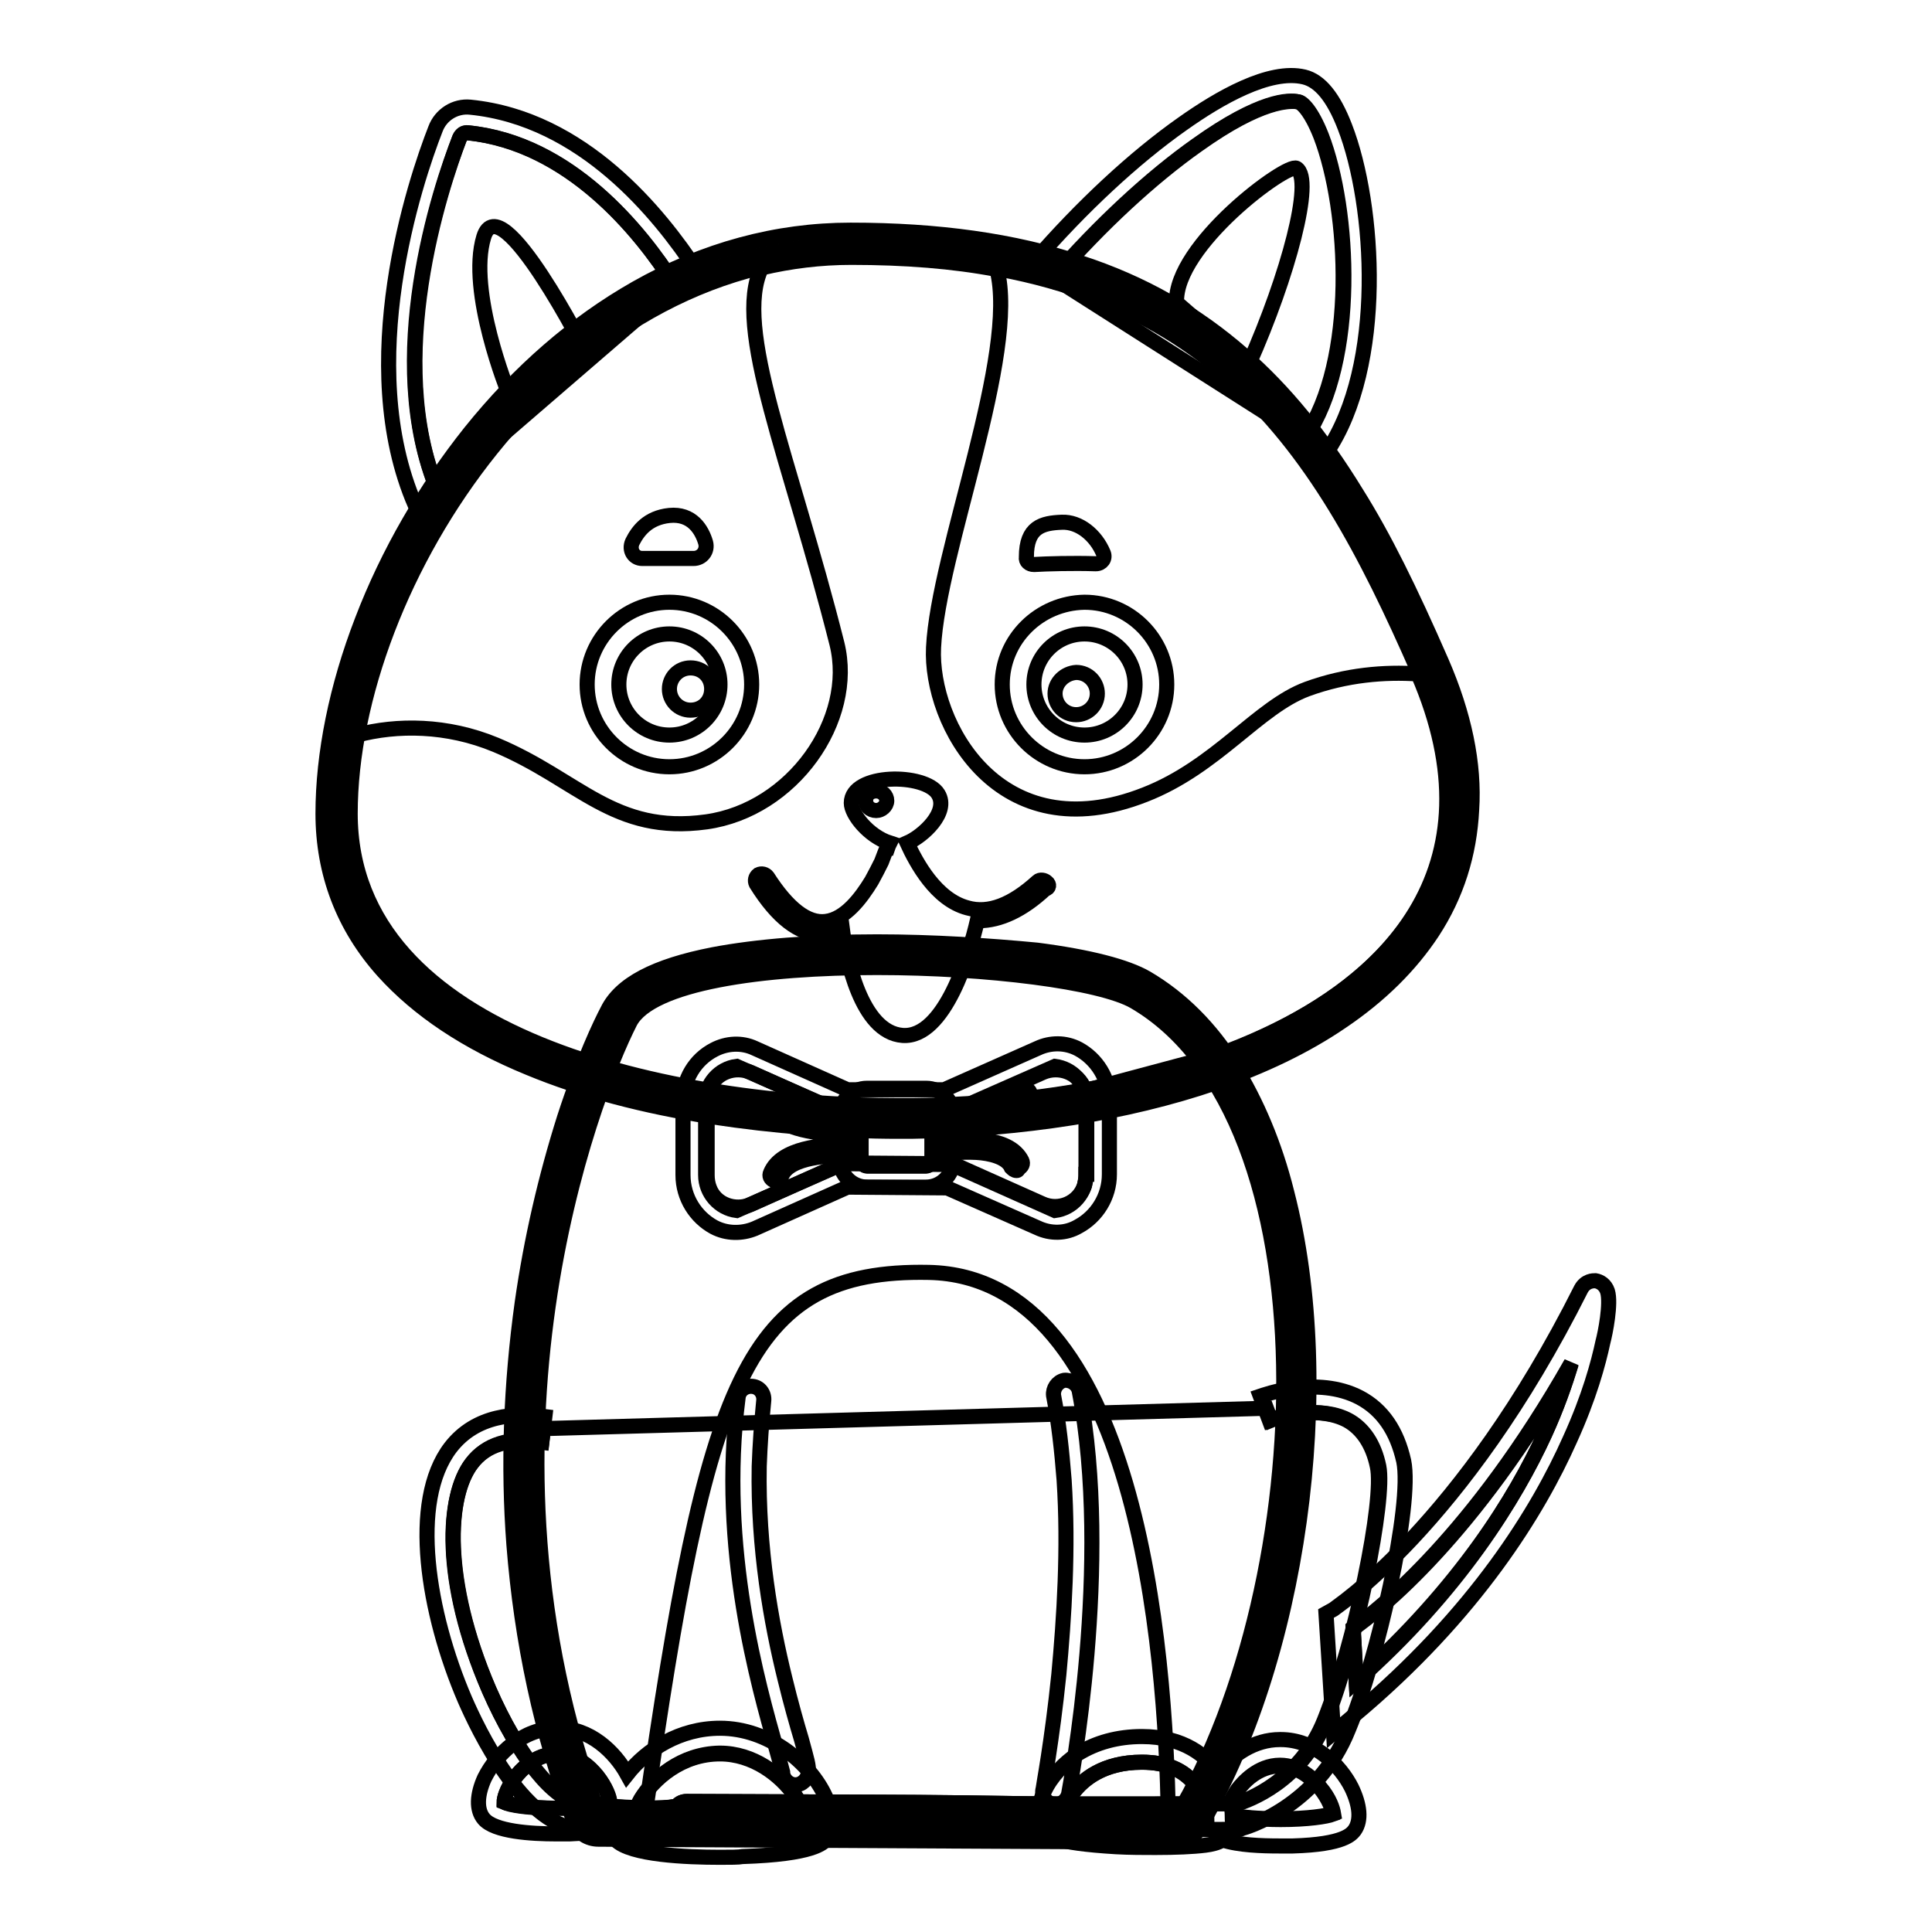
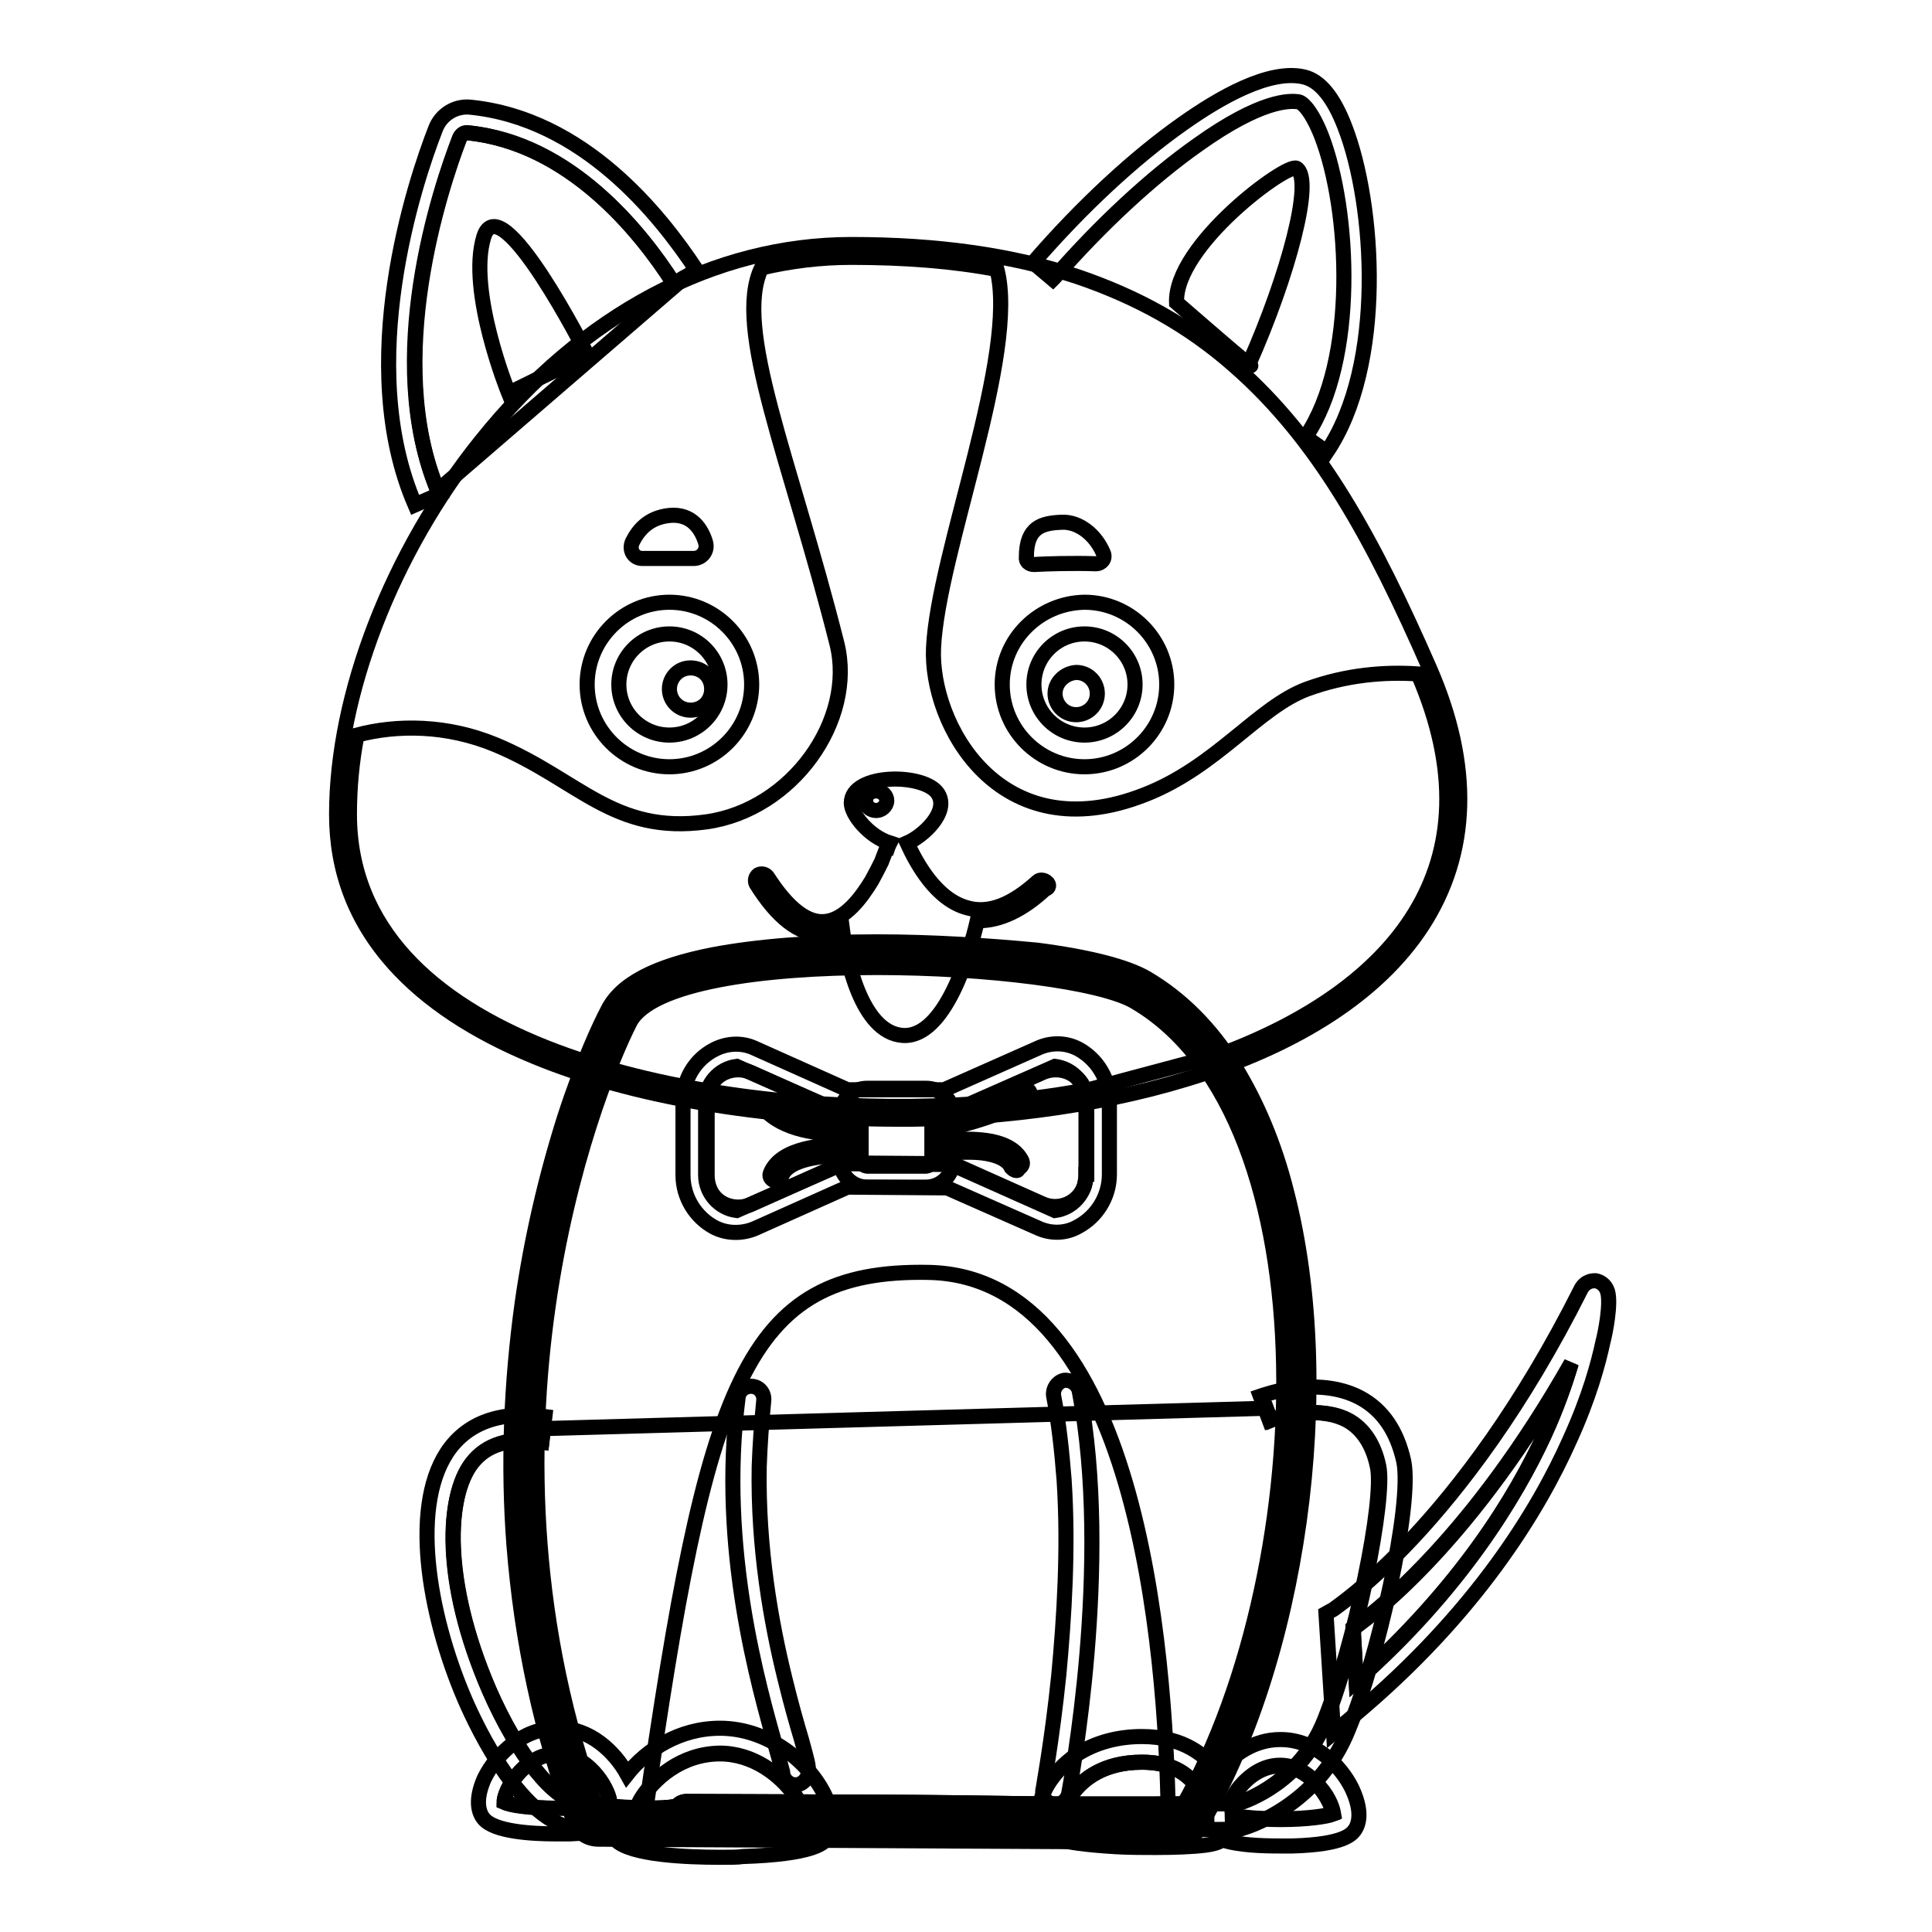
<svg xmlns="http://www.w3.org/2000/svg" version="1.1" x="0px" y="0px" viewBox="0 0 256 256" enable-background="new 0 0 256 256" xml:space="preserve">
  <g>
    <path stroke-width="2" fill-opacity="0" stroke="#000000" d="M208.2,180.7c-13,22.9-25.5,32.7-28.9,35.1l0.4,7c13.8-12.2,21.1-24.4,24.9-32.6 C206.3,186.5,207.4,183.3,208.2,180.7L208.2,180.7z" />
    <path stroke-width="2" fill-opacity="0" stroke="#000000" d="M213,171.1c-0.3-0.9-1-1.3-1.6-1.4c-0.3,0-1.3,0-1.9,1.1c-15.8,31.5-32.7,42.3-32.9,42.5l-0.9,0.5l1,15.8 l2.6-2.2c16.3-13.6,24.6-27.4,28.7-36.6c2.6-5.7,3.8-10.2,4.4-13C212.7,176.7,213.5,172.7,213,171.1L213,171.1z M179.7,222.7 l-0.4-7c3.4-2.4,15.9-12.2,28.9-35.1c-0.8,2.7-1.9,5.9-3.5,9.4C200.9,198.3,193.5,210.4,179.7,222.7L179.7,222.7z" />
    <path stroke-width="2" fill-opacity="0" stroke="#000000" d="M62.5,193.9c-3.3,4.3-3.9,15.5,2.3,30c3.8,8.7,8.6,14.8,12.2,15.1c9.3,1,12,0.5,12.7,0.3 c0.3-0.4,0.8-0.6,1.3-0.6l25.9,0.1c0.1,0,6.1,0,19.1,0.2c9.6,0.1,25.9,0,28,0c1.3-0.4,8.5-2.9,11.7-11.1c4-10,7.9-29.2,7-33.6 c-0.6-2.9-2-5-4-6.1c-3.5-1.9-8.6-0.7-10.3,0l-0.6-1.6L72,189.3l-0.2,1.7C67.4,190.4,64.4,191.4,62.5,193.9L62.5,193.9z" />
    <path stroke-width="2" fill-opacity="0" stroke="#000000" d="M186,193.6c-0.9-4-2.8-6.8-5.8-8.4c-5.7-3-12.9-0.3-13.2-0.2l0.6,1.6l0.6,1.6c1.7-0.7,6.7-1.9,10.3,0 c2,1.1,3.4,3.2,4,6.1c1,4.4-3,23.6-7,33.6c-3.2,8.1-10.4,10.7-11.7,11.1c-2.2,0-18.4,0.1-28,0c-13-0.2-19.1-0.2-19.1-0.2L91,238.7 c-0.5,0-1,0.2-1.3,0.6c-0.7,0.2-3.4,0.6-12.7-0.3c-3.5-0.4-8.4-6.4-12.2-15.1c-6.3-14.5-5.6-25.7-2.3-30c1.9-2.5,5-3.4,9.3-2.8 l0.2-1.7l0.2-1.7c-3.8-0.5-9.1-0.3-12.5,4.1c-5.5,7.2-3,22,1.9,33.4c1.7,3.9,7.6,16.4,15,17.2c4.3,0.4,7.3,0.6,9.5,0.6 c3.6,0,4.9-0.4,5.5-0.9l25.1,0.1c0.1,0,6.1,0,19.1,0.2c10.3,0.1,28.2,0,28.3,0c0.2,0,0.3,0,0.4-0.1c0.4-0.1,10.1-2.8,14.2-13.2 C182.5,220,187.2,199.4,186,193.6L186,193.6z" />
    <path stroke-width="2" fill-opacity="0" stroke="#000000" d="M79.3,242c-0.7,0-1.4-0.4-1.6-1.1c-7.9-21.4-10.2-44.3-6.7-68c3.2-22.3,10.3-36.7,11.1-38.3 c3.6-7.1,22.9-8.1,34.2-8.1c13.3,0,29.6,1.6,34.9,4.7c8.3,4.8,14.5,14.3,17.8,27.3c6.5,25.4,1.6,61.2-11.5,83.1 c-0.3,0.5-0.9,0.8-1.5,0.8C155.9,242.5,79.3,242,79.3,242z" />
    <path stroke-width="2" fill-opacity="0" stroke="#000000" d="M116.2,128.2c14.6,0,29.6,1.9,34.1,4.5c26.6,15.5,24.3,76.9,5.6,108l-76.6-0.4c-18.2-49.5-1-94.7,4.2-104.9 C86.3,130.2,101.1,128.2,116.2,128.2 M116.2,124.8c-8.4,0-15.9,0.6-21.7,1.7c-7.7,1.5-12.3,3.9-14,7.4c-0.9,1.7-3.2,6.5-5.7,14.2 c-2.5,7.9-4.4,16.1-5.6,24.5c-1.5,10.8-1.9,21.6-1.1,32.1c1,12.7,3.6,25,8,36.8c0.5,1.4,1.8,2.2,3.2,2.2l76.6,0.4h0 c1.2,0,2.3-0.6,2.9-1.7c13.3-22.2,18.4-58.5,11.7-84.4c-1.6-6.4-4-12-6.9-16.7c-3.2-5.1-7.1-9-11.7-11.7c-2.6-1.5-7.5-2.8-14.5-3.7 C131.1,125.3,123.6,124.8,116.2,124.8L116.2,124.8z" />
    <path stroke-width="2" fill-opacity="0" stroke="#000000" d="M154.8,240.7l-69.3-0.4c8.2-56.9,13-72.2,37.6-71.7C150.6,169.2,154.5,218.5,154.8,240.7z" />
    <path stroke-width="2" fill-opacity="0" stroke="#000000" d="M95.4,232.4L95.4,232.4c-5.1,0-8.8,3.3-10.5,6.1c-0.9,1.6-1,2.6-0.9,2.9c0.8,0.5,4.8,1.2,11.4,1.2h0 c6.3,0,10.3-0.7,11.4-1.1c0-0.4-0.2-1.8-1.5-3.6C103.4,235.2,99.8,232.4,95.4,232.4z" />
    <path stroke-width="2" fill-opacity="0" stroke="#000000" d="M95.4,229L95.4,229c-5.3,0-9.7,2.8-12.3,6.1c-1.6-2.9-4.9-6.2-9.3-6.1c-4.5,0-8,3.4-9.6,6.6 c-1,2.2-1.1,4.2-0.1,5.4c1.4,1.7,6.3,2,9.6,2c0.7,0,1.3,0,1.8,0c2.4-0.1,4.1-0.3,5.3-0.5c0.2,0.5,0.4,1,0.8,1.3 c1.9,2,9.4,2.3,13.8,2.3c1.4,0,2.5,0,3-0.1c9.4-0.3,10.7-1.8,11.1-2.3c1-1.3,1-3.2-0.1-5.6C107.3,233.5,101.8,229,95.4,229z  M106.8,241.4c-1,0.5-5.1,1.1-11.4,1.1h0c-6.6,0-10.6-0.7-11.4-1.2c-0.1-0.3,0-1.3,0.9-2.9c1.7-2.8,5.4-6,10.4-6.1h0.1 c4.4,0,8,2.8,9.9,5.5C106.6,239.7,106.8,241,106.8,241.4L106.8,241.4z M73.8,239.6c-3.8,0-6.3-0.4-7-0.8c0-0.5,0.3-1.7,1.4-3.2 c0.7-1,2.7-3.2,5.6-3.2h0c2.5,0,4.4,1.8,5.3,2.9c1.2,1.5,1.7,2.9,1.7,3.5C79.9,239.2,77.4,239.6,73.8,239.6L73.8,239.6z" />
    <path stroke-width="2" fill-opacity="0" stroke="#000000" d="M79.1,235.3c-0.9-1.1-2.7-2.9-5.3-2.9h0c-2.9,0-4.9,2.3-5.6,3.2c-1.1,1.5-1.4,2.7-1.4,3.2 c0.8,0.3,3.3,0.8,7,0.8c3.6,0,6.1-0.4,7-0.7C80.7,238.2,80.3,236.8,79.1,235.3L79.1,235.3z M174.9,236.8c-0.9-1.1-2.7-2.9-5.3-2.9 h0c-2.9,0-4.9,2.3-5.6,3.2c-0.4,0.6-0.7,1.1-0.9,1.6c0.1,0.6,0.2,1.2,0.2,1.8c1.1,0.3,3.4,0.5,6.4,0.5c3.6,0,6.1-0.4,7-0.7 C176.6,239.7,176.2,238.3,174.9,236.8L174.9,236.8z" />
    <path stroke-width="2" fill-opacity="0" stroke="#000000" d="M179.1,236.9c-1.5-3-4.9-6.4-9.4-6.4h-0.1c-3.4,0-6.3,2-8.2,4.4l0,0c-1.5-2.2-4.5-4.8-10.1-4.8 c-3.2,0-6.1,0.8-8.5,2.3c-1.9,1.3-3.5,3-4.4,4.9c-1,2.1-1.1,4.1-0.2,5.3c0.4,0.6,1.3,1.6,9.7,2.1c1.8,0.1,3.6,0.1,5.2,0.1 c2.7,0,5-0.1,6.6-0.3c0.8-0.1,1.7-0.3,2.3-0.7c2.1,0.7,5.2,0.8,7.5,0.8c0.7,0,1.3,0,1.8,0c6.9-0.2,7.8-1.6,8.2-2.1 C180.4,241.2,180.2,239.2,179.1,236.9L179.1,236.9z M150.5,241.2c-5.1-0.1-8.4-0.6-9.5-0.9c0.1-0.5,0.4-1.7,1.3-2.9 c1.1-1.5,3.8-3.9,9-3.9c3.2,0,5.5,1,7.1,3c1.3,1.6,1.5,3.5,1.5,4.4C158.6,241.1,155.3,241.4,150.5,241.2L150.5,241.2z M169.7,241.1 c-3,0-5.2-0.3-6.4-0.5c0-0.5-0.1-1.1-0.2-1.8c0.2-0.5,0.5-1,0.9-1.6c0.7-1,2.7-3.2,5.6-3.2h0c2.5,0,4.4,1.8,5.3,2.9 c1.2,1.5,1.7,2.9,1.7,3.5C175.8,240.7,173.3,241.1,169.7,241.1L169.7,241.1z" />
    <path stroke-width="2" fill-opacity="0" stroke="#000000" d="M159.9,240.9c0-0.9-0.3-2.7-1.5-4.4c-1.5-2-3.9-3-7.1-3c-5.2,0-7.8,2.4-9,3.9c-1,1.3-1.3,2.4-1.3,2.9 c1.1,0.3,4.5,0.8,9.5,0.9C155.3,241.4,158.6,241.1,159.9,240.9z" />
    <path stroke-width="2" fill-opacity="0" stroke="#000000" d="M62,17.6c-0.5-0.1-0.9,0.2-1.1,0.7C58.3,24.9,50.7,47.6,58,65l32.8-28.3l-1.5,0.9 C84.9,30.7,75.5,19,62,17.6z" />
    <path stroke-width="2" fill-opacity="0" stroke="#000000" d="M62.3,14.2c-2-0.2-3.9,1-4.6,2.9C55,24,46.9,48.2,55,66.9l1.6-0.7l1.6-0.7c-0.1-0.2-0.1-0.3-0.2-0.5 c-7.2-17.4,0.4-40.1,2.9-46.7c0.2-0.4,0.6-0.7,1.1-0.7c13.5,1.3,22.9,13.1,27.3,20l1.5-0.9l1.5-0.9C87.4,28.4,77.3,15.7,62.3,14.2z " />
-     <path stroke-width="2" fill-opacity="0" stroke="#000000" d="M175,18c-1.3-3.3-2.5-4.4-3-4.5c-1.2-0.3-5-0.3-13.4,5.7c-6.1,4.3-12.9,10.6-19,17.6l34.7,22.1l-1.4-1 C179.8,47.8,178.8,27.9,175,18L175,18z" />
    <path stroke-width="2" fill-opacity="0" stroke="#000000" d="M178.2,16.8c-1.5-3.9-3.3-6.1-5.4-6.6c-4.6-1.1-11.3,2.8-16.1,6.2c-6.4,4.5-13.4,11-19.8,18.4l1.3,1.1 l1.3,1.1c0.1-0.1,0.1-0.1,0.2-0.2c6.2-7.1,12.9-13.3,19-17.6c8.4-6,12.2-5.9,13.4-5.7c0.5,0.1,1.7,1.2,3,4.5 c3.8,9.8,4.8,29.8-2.1,39.9l1.4,1l1.4,1C183.6,48.4,182.2,27.1,178.2,16.8L178.2,16.8z" />
    <path stroke-width="2" fill-opacity="0" stroke="#000000" d="M67.4,52.1c0,0-5.5-13.5-3.3-20.7C66.3,24.3,77.8,47,77.8,47L67.4,52.1z M155.9,40.1 c-0.3-7.6,14.7-18.6,15.9-17.8c2.3,1.5-1.1,14.2-6.3,25.9C167.6,50.3,155.9,40.1,155.9,40.1z" />
    <path stroke-width="2" fill-opacity="0" stroke="#000000" d="M119.1,148.3c-17.9,0-35.5-3-48.3-8.3c-8-3.3-14.2-7.4-18.6-12.3c-5.1-5.7-7.6-12.3-7.6-19.8 c0-15.8,7.3-34.7,19.1-49.4c13.5-16.9,31-26.1,49.1-26.1c11.5,0,21.2,1.4,29.8,4.2c8,2.7,14.9,6.5,21,11.9 c11.2,9.8,18.4,23.1,25.8,40c5.7,13,5.3,24.5-0.9,34.1c-12,18.5-42.8,25.4-67.7,25.7C120.2,148.3,119.7,148.3,119.1,148.3 L119.1,148.3z" />
-     <path stroke-width="2" fill-opacity="0" stroke="#000000" d="M191,87.7c-4.2-9.6-7.6-16.5-11.3-22.4c-4.6-7.5-9.5-13.5-15-18.3c-6.3-5.5-13.3-9.5-21.6-12.2 c-8.8-2.9-18.8-4.3-30.4-4.3c-9.8,0-19.4,2.6-28.4,7.7c-8.1,4.6-15.5,11-22,19.1c-5.9,7.4-10.9,16-14.3,24.9 c-3.4,8.8-5.2,17.7-5.2,25.6c0,7.9,2.7,15,8,20.9c4.6,5.1,11,9.4,19.3,12.8c7,2.9,15.2,5.1,24.4,6.5c7.9,1.2,16.4,1.9,24.6,1.9h1.6 c14.6-0.2,28.6-2.4,40.3-6.4c6.4-2.2,12-4.9,16.7-8.1c5.2-3.5,9.2-7.5,12.1-11.9c3.2-4.9,4.9-10.3,5.2-16.2 C195.4,101.2,194,94.6,191,87.7L191,87.7z M120.8,146.5h-1.6c-30,0-72.8-8.8-72.8-38.7c0-30.4,27.7-73.8,66.5-73.8 c46.3,0,61.3,23.5,75.1,55.1C205.1,128.6,161.6,146.1,120.8,146.5z" />
    <path stroke-width="2" fill-opacity="0" stroke="#000000" d="M187.9,89.3c-4.4-0.3-9.5,0.1-14.7,2c-6.5,2.4-12,10.3-21.5,14c-19.3,7.6-28.5-9.4-28-19.5 c0.6-12.6,11.3-38.9,8.4-50.1c-5.8-1.1-12.2-1.6-19.3-1.6c-4.1,0-8.1,0.5-11.9,1.4c-3.8,8,3.8,25.2,10,49.8 c2.5,10.1-5.9,22-17.3,23.6c-12.3,1.7-16.9-5.6-27.9-10.2C59.2,96,52.6,96,47.3,97.4c-0.7,3.6-1,7.1-1,10.5 c0,30.4,44.4,39,74.4,38.7c8-0.1,16.1-0.8,23.9-2.3l17.2-4.6C184.5,131.2,199,114.9,187.9,89.3z" />
-     <path stroke-width="2" fill-opacity="0" stroke="#000000" d="M85.1,74h6.8c1.1,0,1.9-1,1.6-2.1c-0.5-1.7-1.8-3.9-4.8-3.6c-2.9,0.3-4.2,2.1-4.9,3.5 C83.3,72.9,84,74,85.1,74z M137,74.8c-0.6,0-1.1-0.4-1-1c0-4,2.1-4.5,4.7-4.6c2.3-0.1,4.5,1.7,5.5,4.1c0.3,0.7-0.2,1.4-1,1.4 C142.2,74.6,138.7,74.7,137,74.8L137,74.8z" />
+     <path stroke-width="2" fill-opacity="0" stroke="#000000" d="M85.1,74h6.8c1.1,0,1.9-1,1.6-2.1c-0.5-1.7-1.8-3.9-4.8-3.6c-2.9,0.3-4.2,2.1-4.9,3.5 C83.3,72.9,84,74,85.1,74M137,74.8c-0.6,0-1.1-0.4-1-1c0-4,2.1-4.5,4.7-4.6c2.3-0.1,4.5,1.7,5.5,4.1c0.3,0.7-0.2,1.4-1,1.4 C142.2,74.6,138.7,74.7,137,74.8L137,74.8z" />
    <path stroke-width="2" fill-opacity="0" stroke="#000000" d="M77.8,90.7c0,6,4.9,10.9,10.9,10.9c6,0,10.9-4.9,10.9-10.9c0,0,0,0,0,0c0-6-4.9-10.9-10.9-10.9 C82.7,79.8,77.8,84.7,77.8,90.7C77.8,90.7,77.8,90.7,77.8,90.7z" />
    <path stroke-width="2" fill-opacity="0" stroke="#000000" d="M82,90.7c0,3.7,3,6.7,6.7,6.7s6.7-3,6.7-6.7c0,0,0,0,0,0c0-3.7-3-6.7-6.7-6.7C85,84,82,87,82,90.7 C82,90.7,82,90.7,82,90.7z" />
    <path stroke-width="2" fill-opacity="0" stroke="#000000" d="M88.7,91.3c0,1.5,1.2,2.8,2.8,2.8s2.8-1.2,2.8-2.8s-1.2-2.8-2.8-2.8S88.7,89.8,88.7,91.3z" />
    <path stroke-width="2" fill-opacity="0" stroke="#000000" d="M132.8,90.7c0,6,4.9,10.9,10.9,10.9c6,0,10.9-4.9,10.9-10.9c0-6-4.9-10.9-10.9-10.9 C137.7,79.9,132.8,84.7,132.8,90.7z" />
    <path stroke-width="2" fill-opacity="0" stroke="#000000" d="M137,90.7c0,3.7,3,6.7,6.7,6.7c3.7,0,6.7-3,6.7-6.7s-3-6.7-6.7-6.7C140,84,137,87,137,90.7z" />
    <path stroke-width="2" fill-opacity="0" stroke="#000000" d="M139.8,91.9c0,1.5,1.2,2.8,2.8,2.8c1.5,0,2.8-1.2,2.8-2.8l0,0c0-1.5-1.2-2.8-2.8-2.8 C141.1,89.2,139.8,90.4,139.8,91.9z" />
    <path stroke-width="2" fill-opacity="0" stroke="#000000" d="M138.7,116.9c-0.3-0.3-0.9-0.4-1.2-0.1c-3.4,3.1-6.5,4.3-9.3,3.5c-4.2-1.1-6.8-6-8-8.6 c2.1-0.9,5.6-4.1,4.1-6.5c-1.7-2.8-11.5-2.8-11.5,1.2c0,1.5,2.3,4.4,5.1,5.3c-0.1,0.2-0.2,0.4-0.3,0.7h-0.1c0,0-0.3,0.7-0.7,1.8 c-0.4,0.8-0.8,1.6-1.3,2.5c-1.4,2.3-3.5,5.1-6.1,5.4c-2.4,0.3-5-1.7-7.7-5.9c-0.3-0.4-0.8-0.5-1.2-0.3c-0.4,0.3-0.5,0.8-0.3,1.2 c2.8,4.5,5.7,6.7,8.6,6.7c0.2,0,0.4,0,0.7-0.1c0.8-0.1,1.5-0.3,2.1-0.7c0.5,3.9,2.5,13.8,8,14.2c5.6,0.4,8.9-10.9,9.9-15.2h0.2 c2.8,0,5.8-1.4,8.8-4.2C139,117.7,139.1,117.2,138.7,116.9z" />
    <path stroke-width="2" fill-opacity="0" stroke="#000000" d="M114.7,106.1c0,0.7,0.6,1.3,1.4,1.3c0.7,0,1.4-0.6,1.4-1.3c0,0,0,0,0,0c0-0.7-0.6-1.3-1.4-1.3 C115.3,104.8,114.7,105.3,114.7,106.1C114.7,106.1,114.7,106.1,114.7,106.1z" />
    <path stroke-width="2" fill-opacity="0" stroke="#000000" d="M106.2,230.5c-0.6-2-1.4-4.8-2.2-8.1c-1.8-7.3-3.6-17.2-3.4-28.1c0.1-2.8,0.3-5.7,0.6-8.7 c0.1-0.9-0.5-1.8-1.5-1.9c-0.9-0.1-1.8,0.5-1.9,1.5c-2.6,20,2.8,38.4,5,46.3c0.4,1.4,0.8,2.9,0.9,3.3c0,0.9,0.8,1.7,1.7,1.7 s1.7-0.8,1.7-1.7C107.2,234,106.9,233.1,106.2,230.5z" />
    <path stroke-width="2" fill-opacity="0" stroke="#000000" d="M143,184.3c-0.2-0.9-1.1-1.5-2-1.4c-0.9,0.2-1.5,1.1-1.4,2c0.7,3.6,1.1,7.4,1.4,11.2 c0.6,9.1,0,18.3-0.7,25.8c-0.9,8.8-2.1,15.1-2.1,15.2c-0.2,0.9,0.4,1.8,1.4,2c0.1,0,0.2,0,0.3,0c0.8,0,1.5-0.6,1.7-1.4 C141.8,236.6,147.4,207.2,143,184.3z" />
    <path stroke-width="2" fill-opacity="0" stroke="#000000" d="M139.8,141.3l-13.4,5.9c-0.4,0.2-0.8,0.3-1.3,0.3h-12.8c-0.4,0-0.9-0.1-1.3-0.3l-13.4-5.9 c-2.3,0.3-4.1,2.3-4.1,4.7v9.7c0,2.4,1.8,4.4,4.1,4.7l13.4-5.9c0.4-0.2,0.8-0.3,1.3-0.3h0l13.2,0.1c0.4,0,0.9,0.1,1.3,0.3l13,5.8 c2.3-0.3,4.1-2.3,4.1-4.7v-9.7C143.9,143.5,142.1,141.6,139.8,141.3z" />
    <path stroke-width="2" fill-opacity="0" stroke="#000000" d="M137.5,138.9l-12.4,5.5h-12.8l-12.3-5.5c-1.7-0.8-3.7-0.7-5.4,0.2c-2.5,1.3-4.1,3.9-4.1,6.9v9.7 c0,3,1.7,5.6,4.1,6.9c1.7,0.9,3.7,0.9,5.4,0.2l12.3-5.5l13.2,0.1l12,5.3c1.7,0.8,3.7,0.8,5.4-0.2c2.4-1.3,4.1-3.9,4.1-6.9v-9.7 c0-3-1.7-5.6-4.1-6.9C141.2,138.1,139.2,138.1,137.5,138.9z M143.9,155.6c0,0.5-0.1,1-0.2,1.5c-0.8,2.3-3.4,3.4-5.6,2.4l-11.2-5 c-0.4-0.2-0.8-0.3-1.3-0.3l-13.2-0.1h-0.1c-0.4,0-0.8,0.1-1.2,0.3l-11.6,5.2c-2.1,0.9-4.7,0-5.5-2.2c-0.2-0.5-0.3-1.1-0.3-1.7V146 c0-0.6,0.1-1.2,0.3-1.7c0.8-2.2,3.4-3.1,5.5-2.2l11.6,5.2c0.4,0.2,0.8,0.3,1.3,0.3h12.8c0.4,0,0.9-0.1,1.3-0.3l11.7-5.2 c2.1-0.9,4.7,0,5.5,2.2c0.2,0.5,0.3,1.1,0.3,1.7V155.6L143.9,155.6z" />
    <path stroke-width="2" fill-opacity="0" stroke="#000000" d="M122.7,147h-7.8c-0.4,0-0.8,0.4-0.8,0.8v5.9c0,0.4,0.4,0.8,0.8,0.8h7.8c0.4,0,0.8-0.4,0.8-0.8v-5.9 C123.5,147.4,123.1,147,122.7,147z" />
    <path stroke-width="2" fill-opacity="0" stroke="#000000" d="M122.7,144.2h-7.8c-2,0-3.6,1.6-3.6,3.6v5.9c0,2,1.6,3.6,3.6,3.6h7.8c2,0,3.6-1.6,3.6-3.6v-5.9 C126.3,145.8,124.7,144.2,122.7,144.2z M123.5,153.7c0,0.4-0.4,0.8-0.8,0.8h-7.8c-0.4,0-0.8-0.4-0.8-0.8v-5.9 c0-0.4,0.4-0.8,0.8-0.8h7.8c0.4,0,0.8,0.4,0.8,0.8V153.7z" />
    <path stroke-width="2" fill-opacity="0" stroke="#000000" d="M102.8,156.5c-0.1,0-0.2,0-0.3-0.1c-0.4-0.2-0.6-0.6-0.4-1c1.4-3.4,7.2-3.7,9.5-3.7v-1.5 c-2,0.1-7-0.1-9.9-2.8c-0.3-0.3-0.3-0.8-0.1-1.1s0.8-0.3,1.1-0.1c3.1,2.9,9.5,2.4,9.6,2.3l0.9-0.1v4.9l-0.9-0.1 c-2.1-0.2-7.7,0.1-8.7,2.6C103.4,156.3,103.1,156.5,102.8,156.5z" />
    <path stroke-width="2" fill-opacity="0" stroke="#000000" d="M134.7,155.1c-0.3,0-0.5-0.2-0.7-0.4c-0.6-1.4-2.9-1.9-4.6-2c-2.1-0.1-4,0.1-4,0.1l-0.8,0.1v-4.6l0.6-0.1 c0.1,0,6.2-1.3,10.2-3.8c0.3-0.2,0.8-0.1,1,0.2c0.2,0.3,0.1,0.8-0.2,1c-3.5,2.2-8.4,3.4-10.1,3.8v1.7c0.8-0.1,2.1-0.2,3.4-0.1 c3.2,0.2,5.1,1.2,5.9,2.8c0.2,0.4,0,0.8-0.4,1C134.9,155.1,134.8,155.1,134.7,155.1L134.7,155.1z" />
  </g>
</svg>